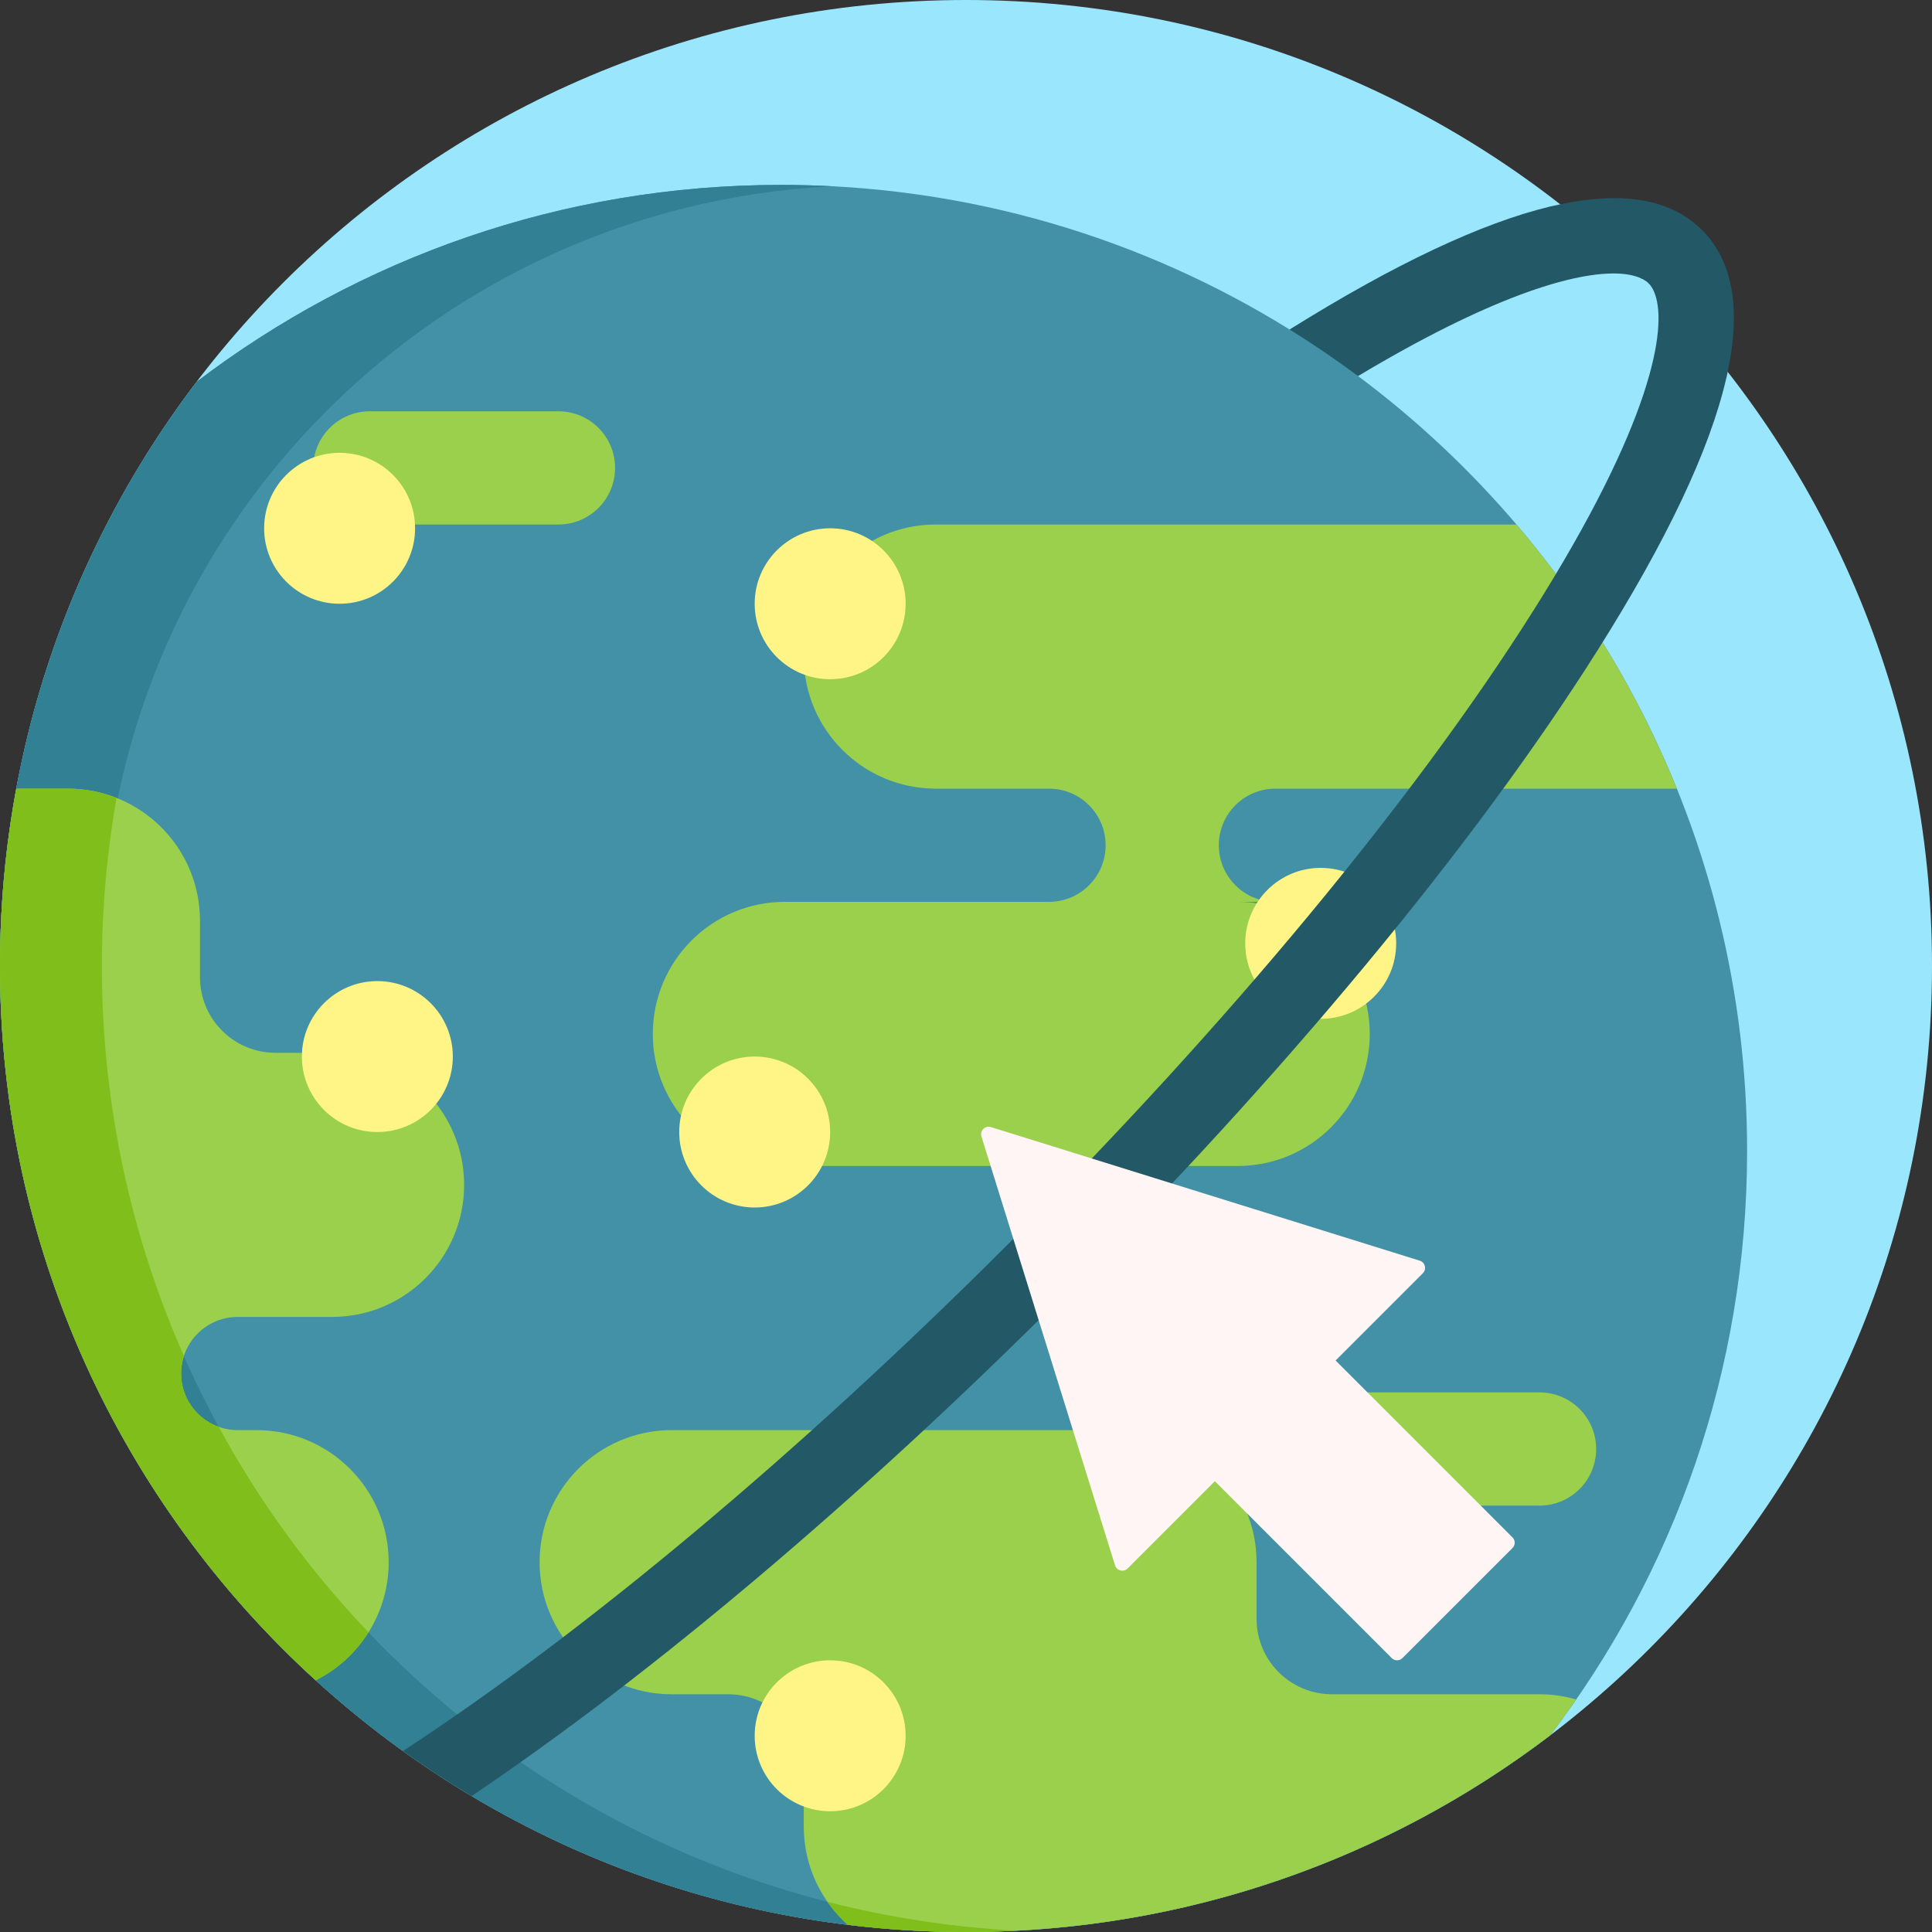
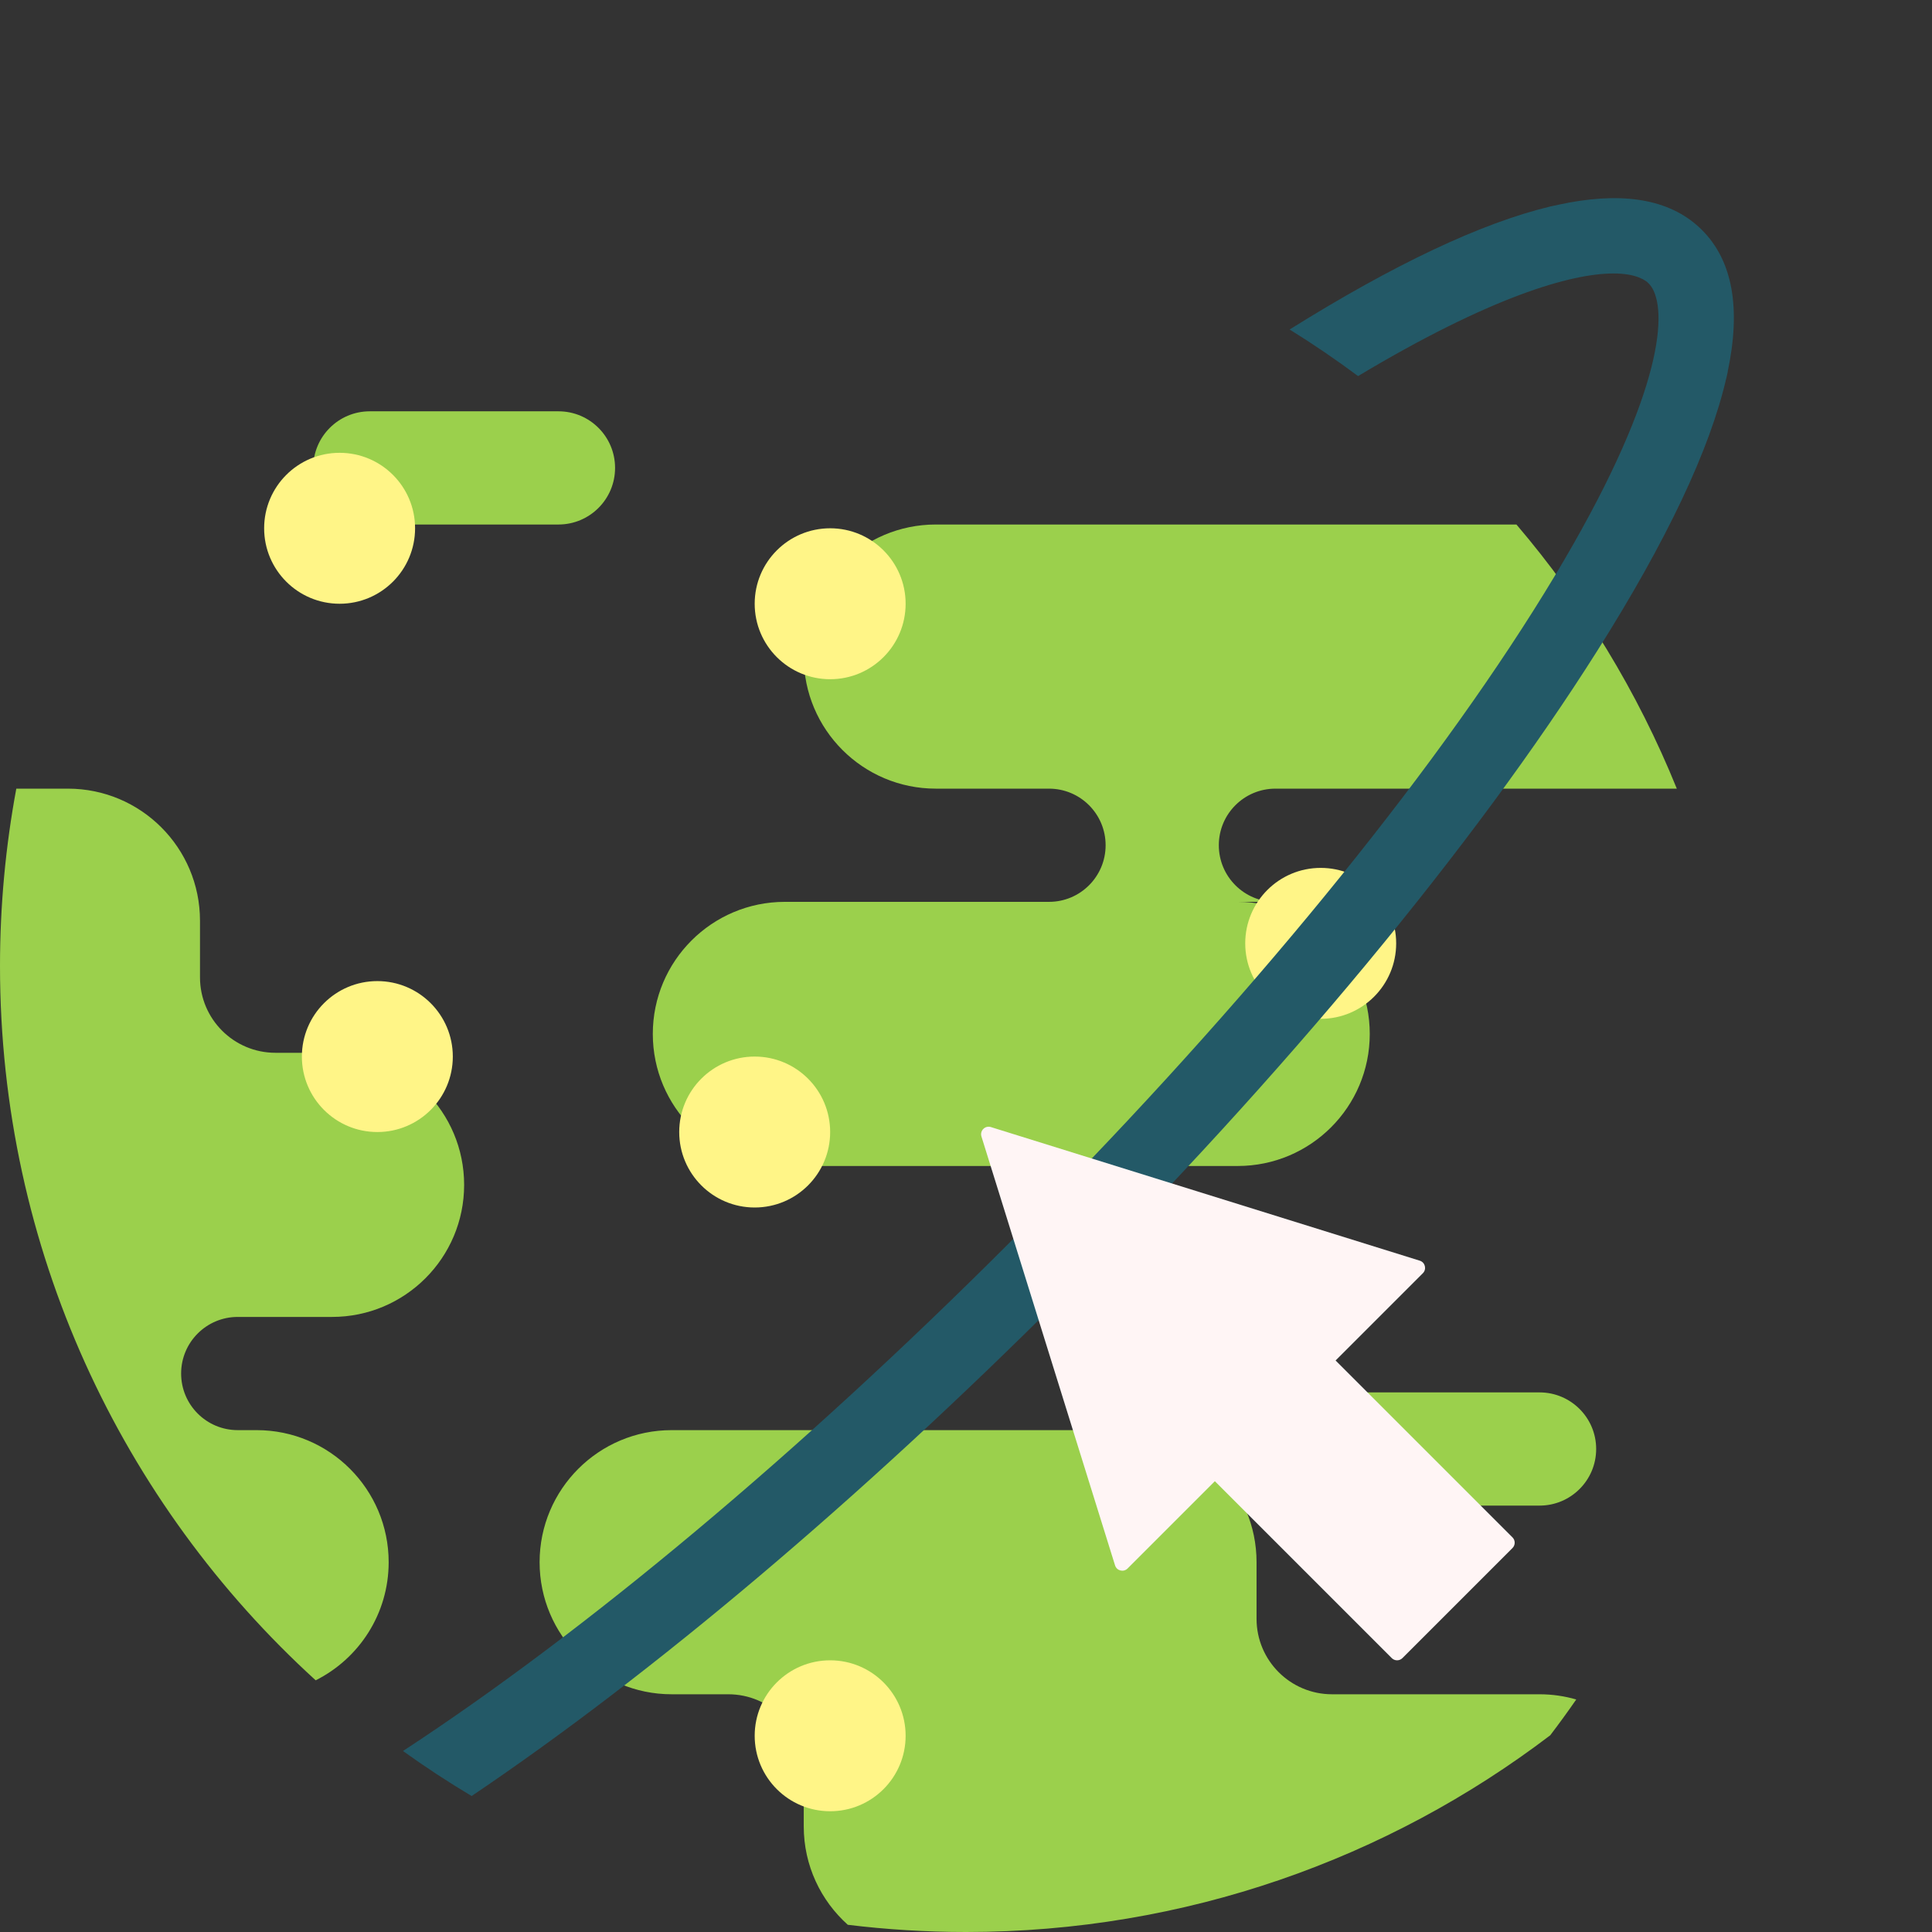
<svg xmlns="http://www.w3.org/2000/svg" version="1.1" id="Capa_1" x="0px" y="0px" viewBox="0 0 512 512" style="enable-background:new 0 0 512 512;" xml:space="preserve">
  <rect x="0" y="0" width="512" height="512" fill="#333333" stroke="none" />
-   <path style="fill:#9AE7FD;" d="M512,256c0,141.385-114.615,256-256,256S0,397.385,0,256S114.615,0,256,0S512,114.615,512,256z" />
-   <path style="fill:#4391A6;" d="M463,305c0,58.199-19.434,111.852-52.148,154.852C367.852,492.566,314.199,512,256,512  C114.615,512,0,397.385,0,256c0-58.199,19.434-111.852,52.148-154.852C95.148,68.434,148.801,49,207,49  c49.478,0,95.667,14.051,134.824,38.36c1.882-1.307,4.164-2.078,6.629-2.078c6.429,0,11.641,5.212,11.641,11.641  c0,0.914-0.116,1.799-0.315,2.652C422.423,146.24,463,220.879,463,305z" />
-   <path style="fill:#328093;" d="M269.41,511.641C264.968,511.87,260.5,512,256,512C114.615,512,0,397.385,0,256  c0-58.199,19.434-111.852,52.148-154.852C95.148,68.434,148.801,49,207,49c4.559,0,9.089,0.124,13.59,0.359  c-0.53,0.027-1.06,0.056-1.589,0.087C117.019,55.344,34.71,136.088,27.624,237.993C27.21,243.942,27,249.946,27,256  C27,392.826,134.344,504.575,269.41,511.641z" />
  <path style="fill:#9BD04C;" d="M423,384c0,8.284-6.716,15-15,15h-50c-8.284,0-15-6.716-15-15s6.716-15,15-15h50  C416.284,369,423,375.716,423,384z M88,279H73c-11.046,0-20-8.954-20-20v-15c0-19.33-15.67-35-35-35H4.321  C1.493,224.237,0,239.943,0,256c0,75.007,32.26,142.478,83.66,189.3C95.126,439.552,103,427.699,103,414c0-19.33-15.67-35-35-35h-5  c-8.284,0-15-6.716-15-15s6.716-15,15-15h25c19.33,0,35-15.67,35-35S107.33,279,88,279z M353,449c-11.046,0-20-8.954-20-20v-15  c0-19.33-15.67-35-35-35H178c-19.33,0-35,15.67-35,35s15.67,35,35,35h15c11.046,0,20,8.954,20,20v15  c0,10.369,4.513,19.681,11.677,26.09C234.944,511.343,245.395,512,256,512c58.188,0,111.831-19.426,154.826-52.129  c2.367-3.11,4.67-6.272,6.895-9.492C414.634,449.487,411.375,449,408,449H353z M208,309h120c19.33,0,35-15.67,35-35  c0-19.329-15.669-34.999-34.998-35H338c-8.284,0-15-6.716-15-15s6.716-15,15-15h106.372c-10.39-25.666-24.818-49.261-42.502-70H248  c-19.33,0-35,15.67-35,35s15.67,35,35,35h30c8.284,0,15,6.716,15,15s-6.715,15-14.999,15H208c-19.33,0-35,15.67-35,35  S188.67,309,208,309z M98,139h50c8.284,0,15-6.716,15-15s-6.716-15-15-15H98c-8.284,0-15,6.716-15,15S89.716,139,98,139z" />
-   <path style="fill:#80BE1C;" d="M57.944,378.108c10.822,19.903,24.206,38.211,39.711,54.48c-3.403,5.414-8.247,9.83-13.995,12.712  C32.26,398.478,0,331.007,0,256c0-16.057,1.493-31.763,4.321-47H18c4.549,0,8.89,0.877,12.877,2.456  C28.337,225.923,27,240.804,27,256c0,36.783,7.773,71.745,21.741,103.357C48.265,360.82,48,362.378,48,364  C48,370.507,52.152,376.031,57.944,378.108z M219.298,504.008c1.557,2.228,3.358,4.274,5.379,6.082  C234.944,511.343,245.395,512,256,512c4.5,0,8.968-0.13,13.411-0.359C252.202,510.74,235.443,508.143,219.298,504.008z" />
  <path style="fill:#FFF587;" d="M240,160c0,11.046-8.954,20-20,20s-20-8.954-20-20s8.954-20,20-20S240,148.954,240,160z M110,140  c0-11.046-8.954-20-20-20s-20,8.954-20,20s8.954,20,20,20S110,151.046,110,140z M100,260c-11.046,0-20,8.954-20,20s8.954,20,20,20  s20-8.954,20-20S111.046,260,100,260z M350,230c-11.046,0-20,8.954-20,20c0,11.046,8.954,20,20,20s20-8.954,20-20  S361.046,230,350,230z M220,300c0-11.046-8.954-20-20-20s-20,8.954-20,20s8.954,20,20,20S220,311.046,220,300z M220,440  c-11.046,0-20,8.954-20,20s8.954,20,20,20s20-8.954,20-20S231.046,440,220,440z" />
  <path style="fill:#235967;" d="M47.732,404.871c0.079,0.11,0.161,0.218,0.24,0.328c-0.002,0.002-0.003,0.005-0.005,0.007  C47.888,405.095,47.812,404.981,47.732,404.871z M457.85,98.539c3.566-16.881,1.323-29.457-6.805-37.584  c-7.754-7.753-19.557-10.15-35.286-7.257c-0.756,0.139-4.048,0.813-4.93,1.025c-18.263,4.393-41.335,15.281-69.064,32.597  c6.226,3.863,12.28,7.977,18.135,12.344c35.092-21.013,56.374-27.191,67.702-27.191c2.801,0,4.98,0.385,6.624,1.008l0,0  c0.222,0.084,1.234,0.555,1.265,0.572c0.562,0.315,1.032,0.666,1.411,1.045c0.513,0.513,0.977,1.193,1.366,2.046  c0.109,0.253,0.215,0.516,0.317,0.798c0.001,0.001,0.002,0.002,0.003,0.003c3.253,9.039-0.723,33.991-32.272,83.944  c-31.67,50.144-81.076,109.724-139.119,167.767c-55.229,55.229-111.844,102.626-160.403,134.377  c5.883,4.227,11.953,8.206,18.195,11.931c48.015-32.367,102.9-78.714,156.351-132.166c59.06-59.06,109.449-119.87,141.886-171.229  c18.5-29.292,29.919-53.457,34.266-72.383c0.002,0.003,0.005,0.007,0.008,0.01c0.039-0.169,0.29-1.263,0.369-1.635  C457.862,98.554,457.856,98.546,457.85,98.539z" />
  <path style="fill:#FFF5F5;" d="M400.824,410.246l-29.168,29.168c-0.781,0.781-2.047,0.781-2.828,0l-46.877-46.877l-23.126,23.127  c-1.064,1.063-2.876,0.617-3.324-0.819l-35.406-113.656c-0.479-1.539,0.965-2.984,2.504-2.504l113.656,35.406  c1.436,0.447,1.883,2.26,0.819,3.324l-23.126,23.126l46.877,46.877C401.605,408.199,401.605,409.465,400.824,410.246z" />
  <g>
</g>
  <g>
</g>
  <g>
</g>
  <g>
</g>
  <g>
</g>
  <g>
</g>
  <g>
</g>
  <g>
</g>
  <g>
</g>
  <g>
</g>
  <g>
</g>
  <g>
</g>
  <g>
</g>
  <g>
</g>
  <g>
</g>
</svg>